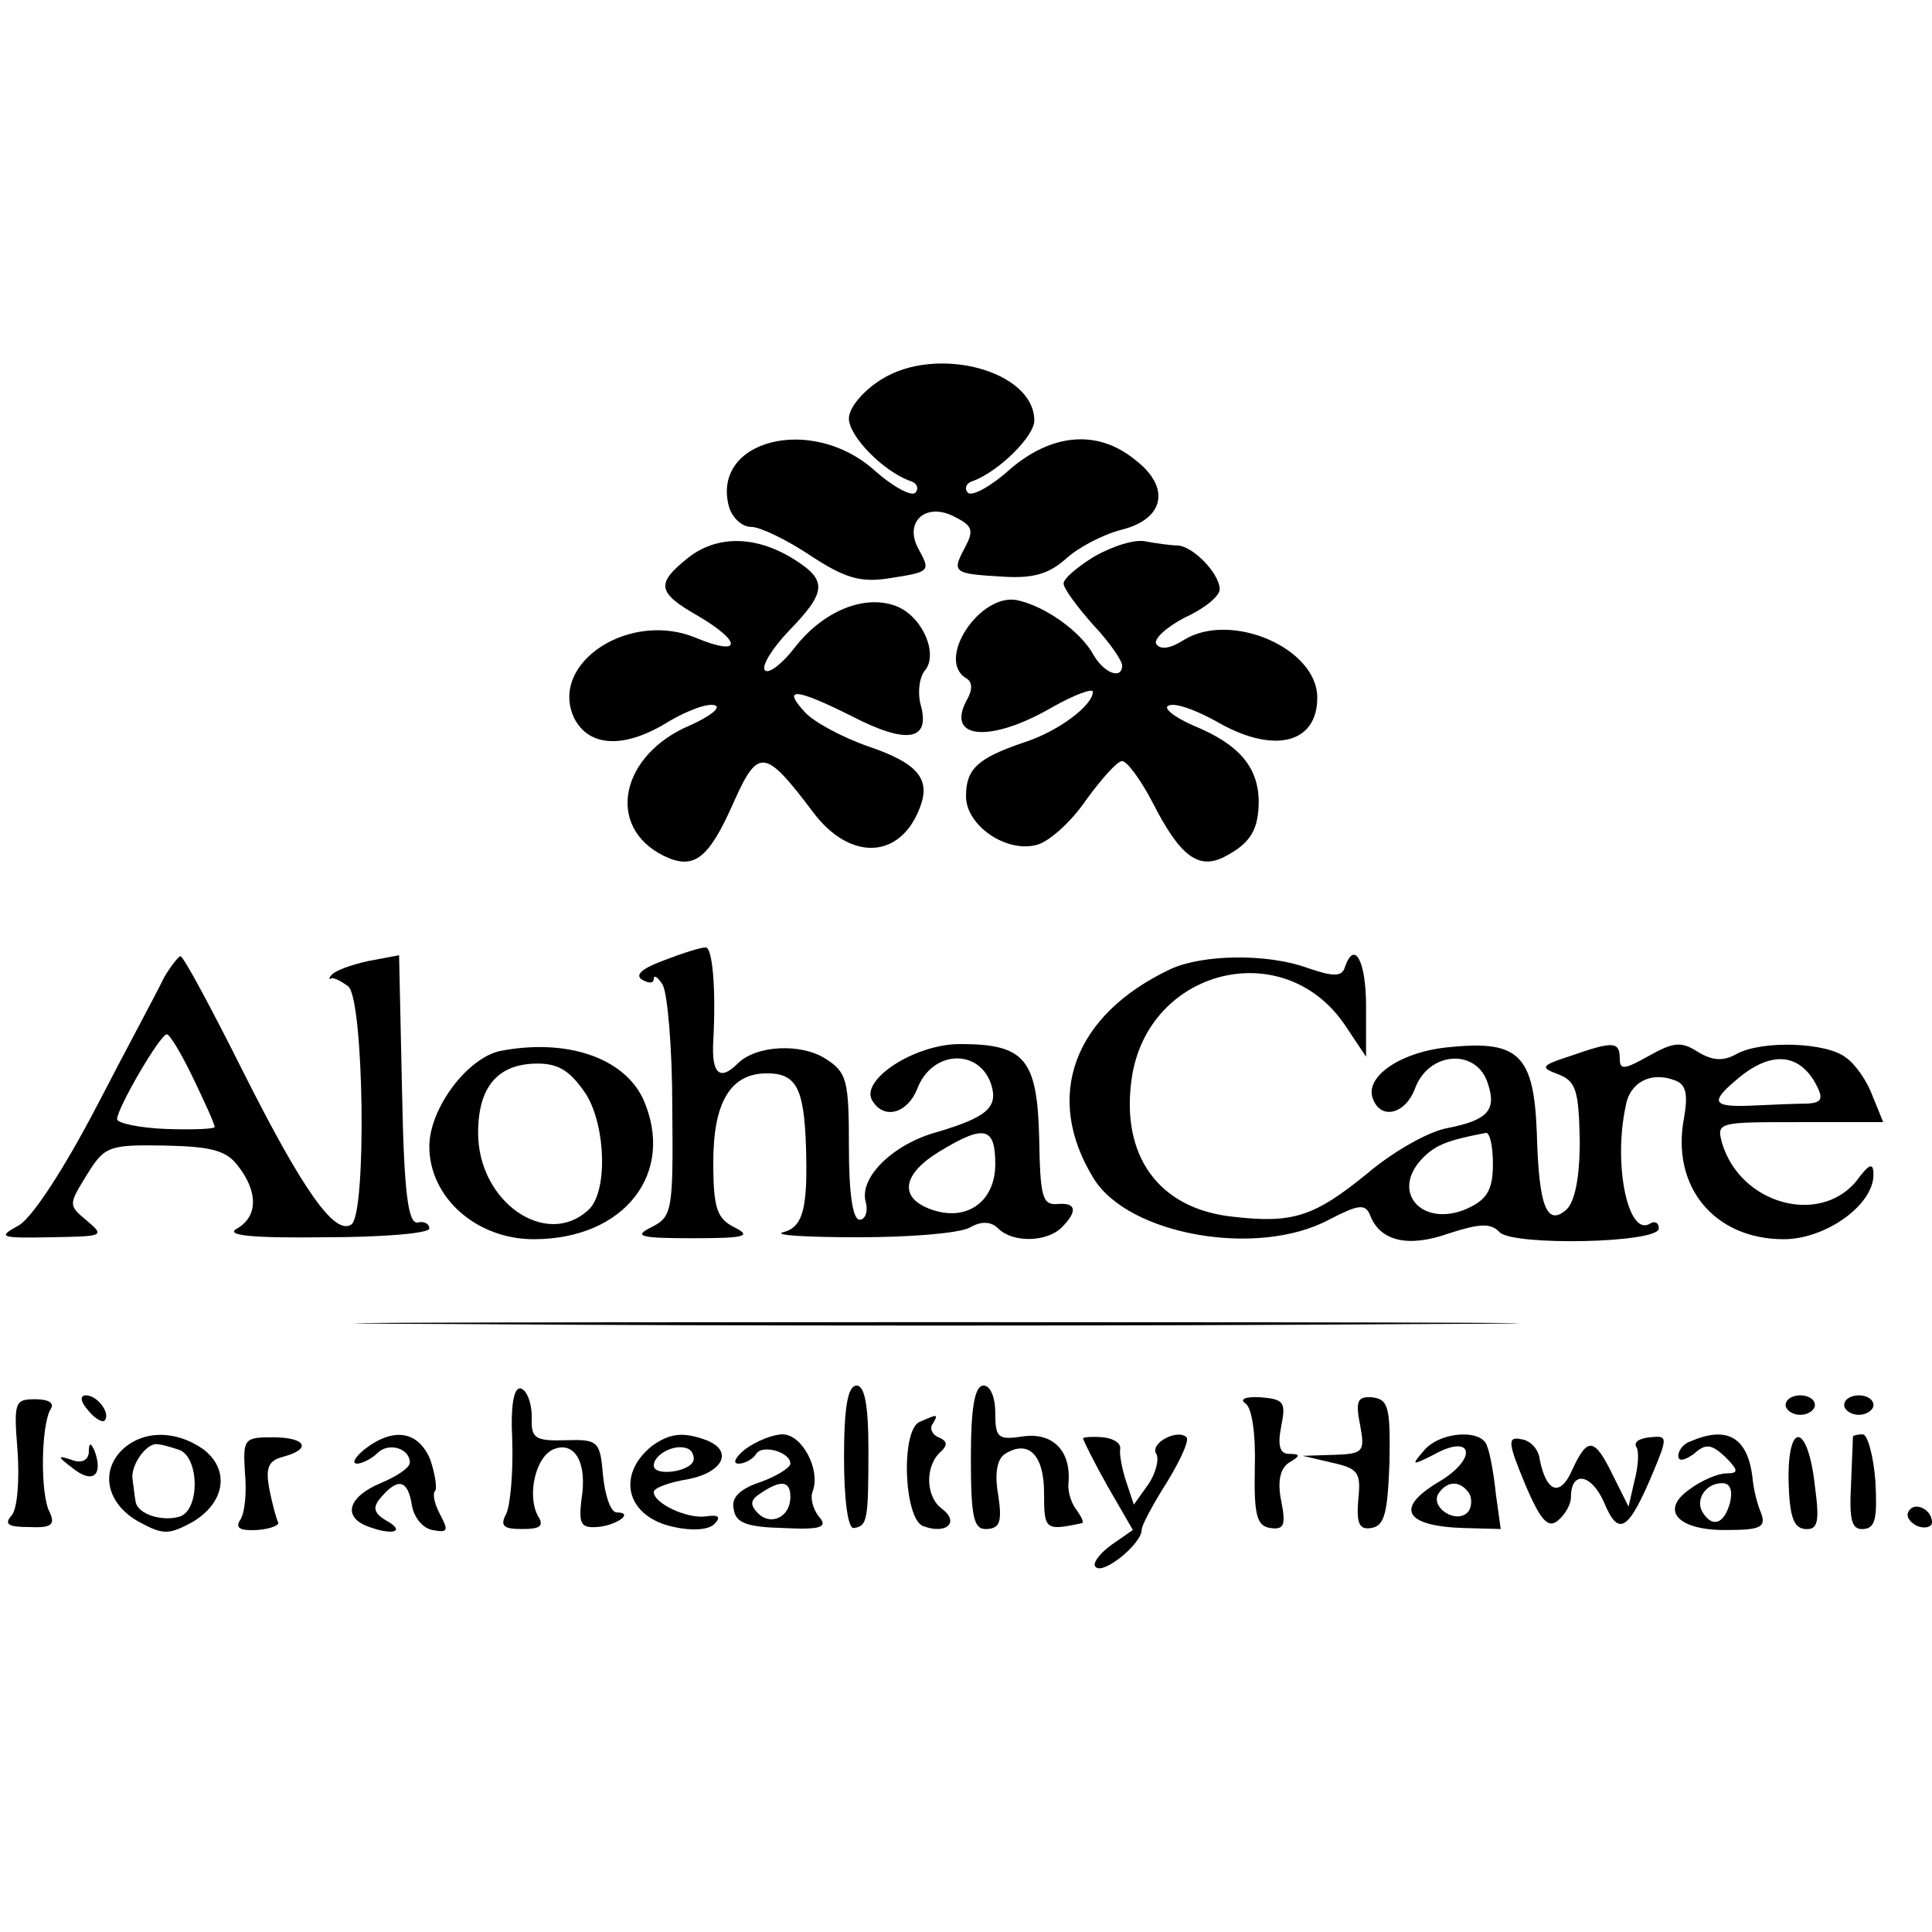
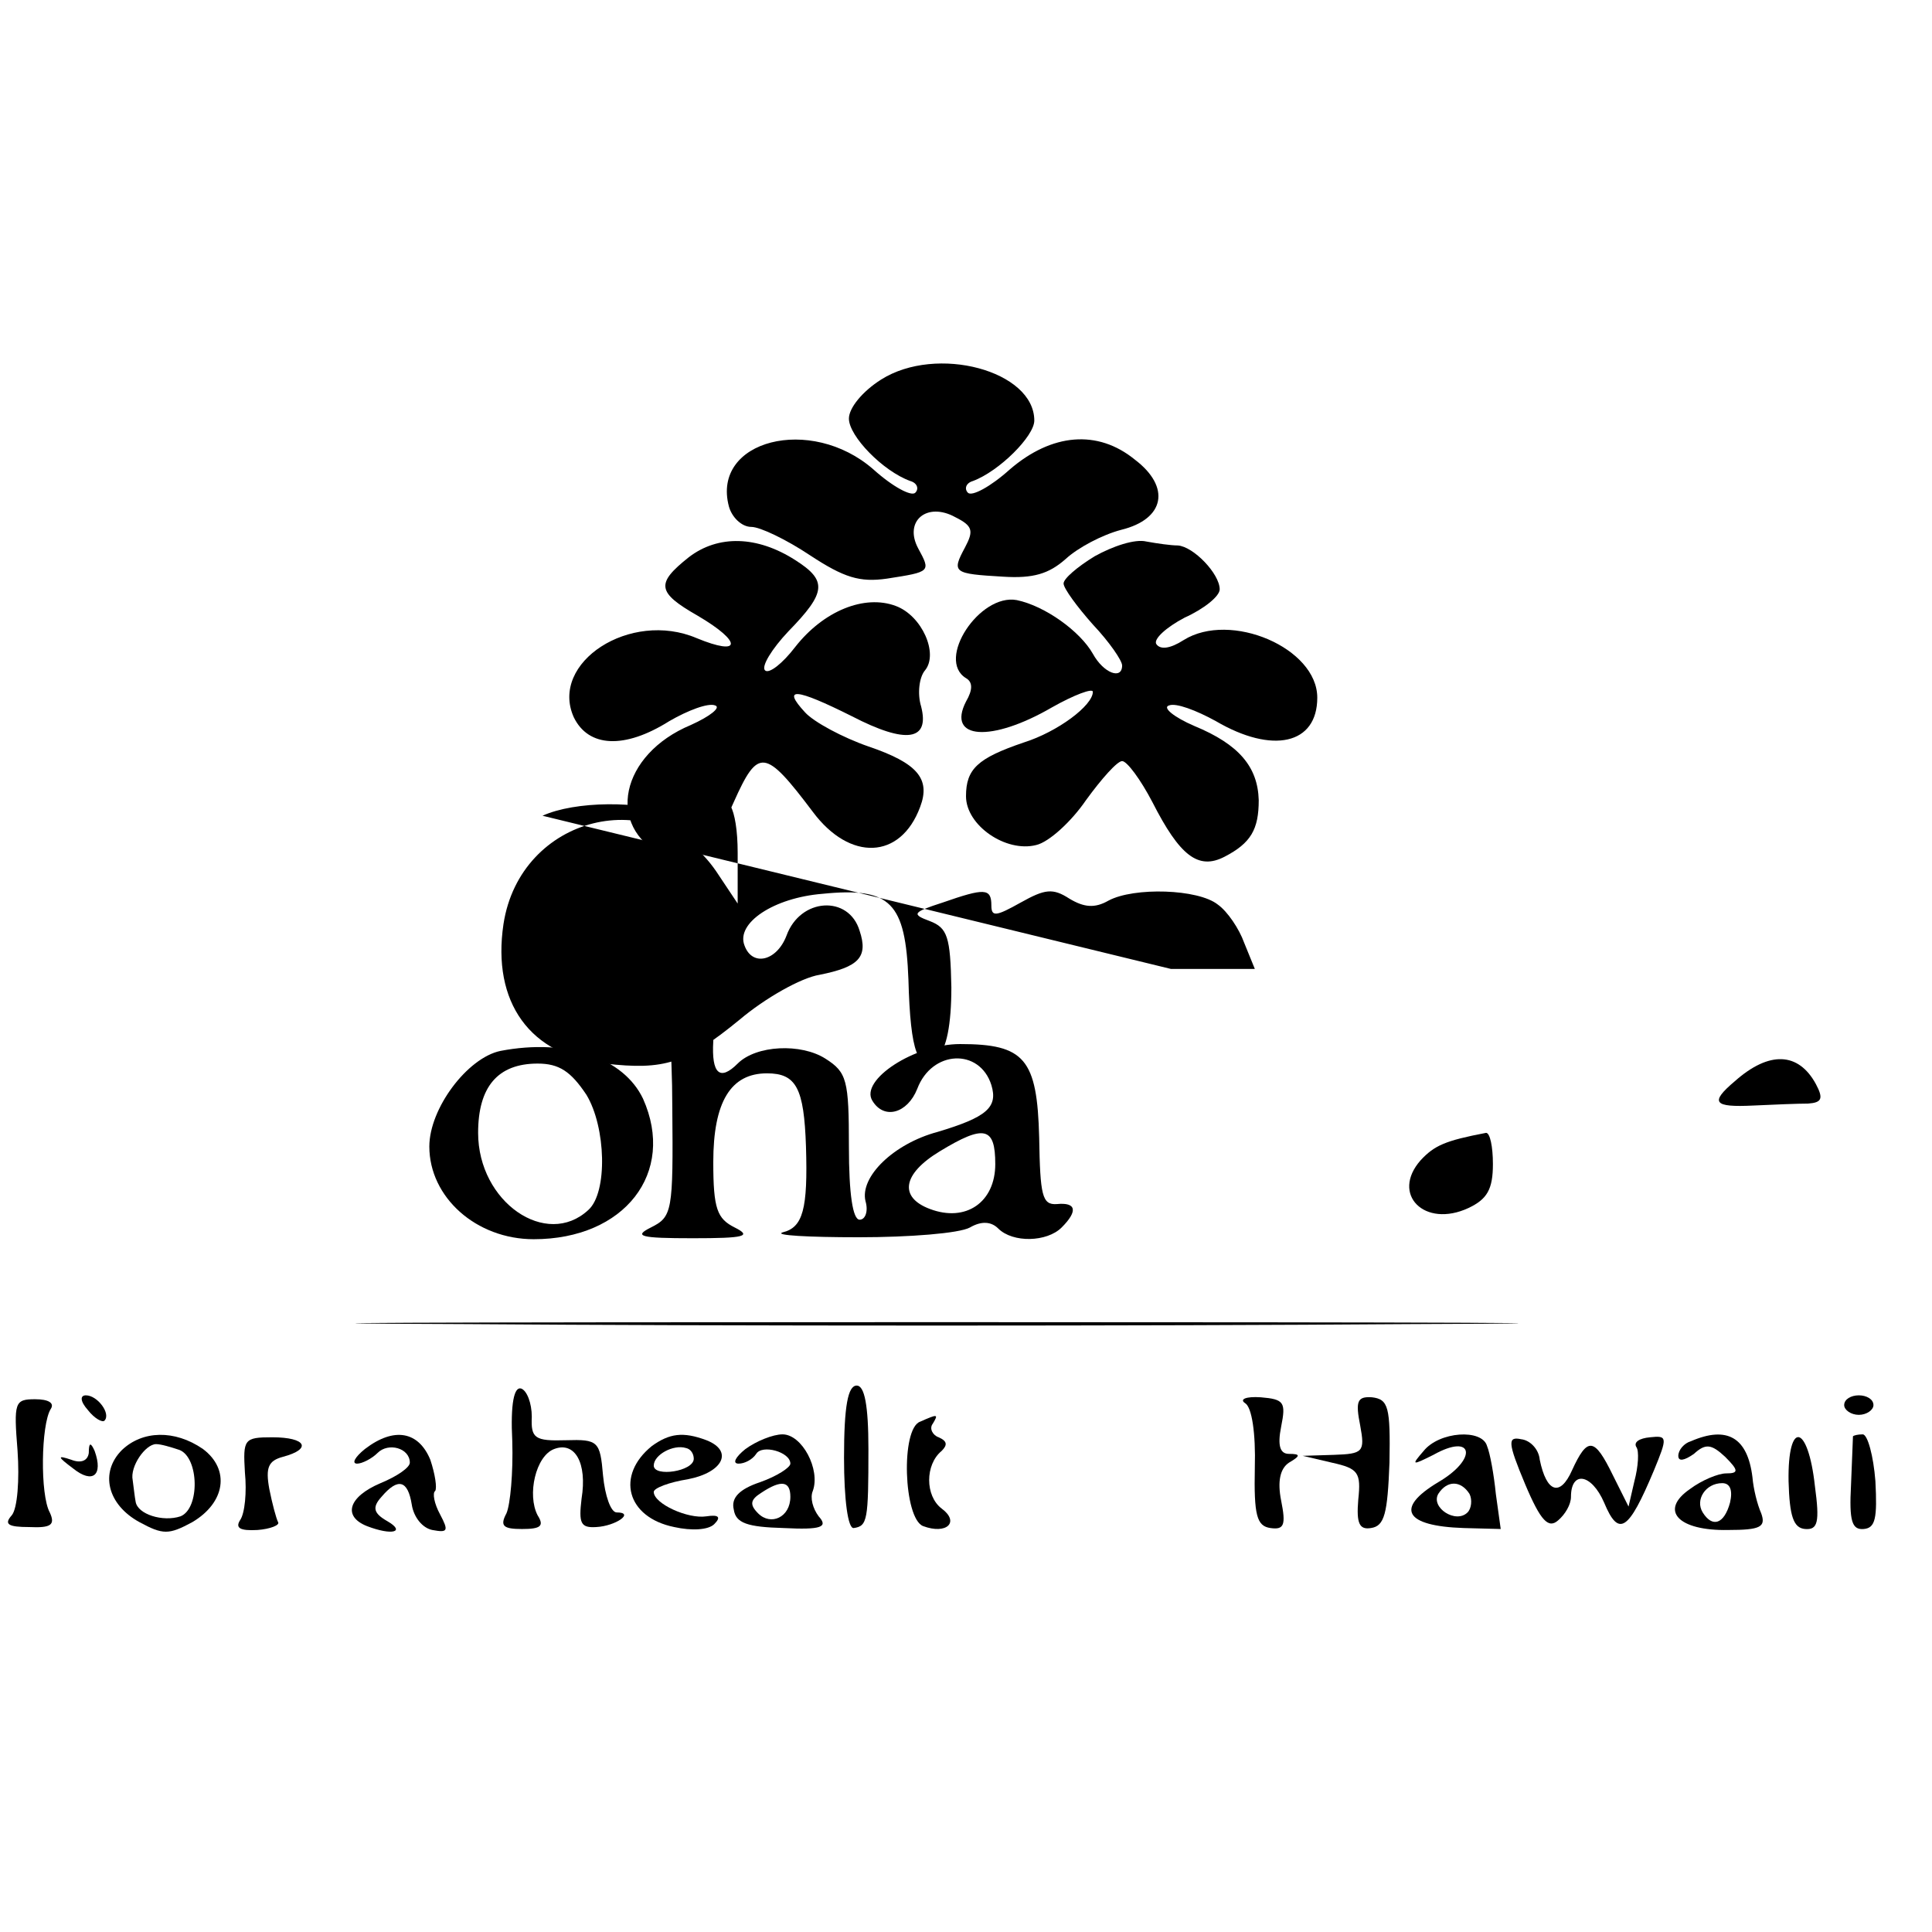
<svg xmlns="http://www.w3.org/2000/svg" version="1.0" width="198pt" height="198pt" viewBox="0 0 198 198" preserveAspectRatio="xMidYMid meet">
  <g transform="translate(0,198) scale(0.1,-0.1)" fill="#000000" stroke="none">
    <path d="M903 1591 c-19 -12 -33 -29 -33 -40 0 -18 35 -54 63 -64 7 -2 9 -8 5 -12 -4 -4 -23 6 -43 24 -64 56 -166 30 -148 -38 3 -11 13 -21 23 -21 9 0 36 -13 60 -29 35 -23 51 -28 79 -24 45 7 45 7 32 31 -15 28 9 48 38 32 18 -9 19 -14 10 -31 -14 -26 -12 -27 39 -30 31 -2 47 3 64 18 13 12 38 25 57 30 45 11 51 44 14 72 -38 31 -85 27 -128 -10 -20 -18 -39 -28 -43 -24 -4 4 -2 10 5 12 27 10 63 46 63 62 0 51 -100 78 -157 42z" />
    <path d="M706 1409 c-34 -27 -33 -36 9 -60 46 -27 45 -42 -1 -23 -68 29 -151 -25 -126 -81 15 -31 52 -33 98 -4 19 11 40 19 47 16 6 -2 -5 -11 -25 -20 -72 -30 -88 -104 -28 -134 31 -15 46 -4 72 55 25 56 32 55 81 -10 38 -51 90 -49 110 5 11 29 -3 45 -53 62 -26 9 -56 25 -65 35 -24 26 -10 25 48 -4 56 -29 80 -25 71 10 -4 13 -2 30 4 37 14 17 -3 56 -30 66 -32 12 -74 -5 -103 -42 -13 -17 -27 -28 -31 -24 -4 4 7 22 24 40 39 40 40 52 7 73 -39 25 -79 26 -109 3z" />
    <path d="M1122 1410 c-18 -11 -32 -23 -32 -28 0 -5 14 -24 30 -42 17 -18 30 -37 30 -42 0 -15 -19 -8 -30 12 -13 23 -49 49 -78 55 -38 7 -83 -61 -52 -80 7 -4 7 -12 0 -24 -20 -39 26 -42 88 -6 23 13 42 20 42 16 0 -14 -36 -41 -71 -52 -47 -16 -59 -27 -59 -55 0 -30 41 -58 72 -50 13 3 36 24 51 46 16 22 32 40 37 40 5 0 19 -19 31 -42 28 -55 47 -70 74 -56 27 14 35 28 35 58 -1 34 -20 57 -66 76 -21 9 -33 19 -26 21 7 3 28 -5 48 -16 58 -34 104 -24 104 24 0 51 -89 89 -137 59 -14 -9 -24 -10 -28 -4 -3 5 10 17 29 27 20 9 36 22 36 29 0 16 -27 44 -43 45 -7 0 -21 2 -32 4 -12 3 -35 -5 -53 -15z" />
    <path d="M681 996 c-22 -8 -31 -15 -23 -20 7 -4 12 -4 12 1 0 4 4 2 9 -6 5 -8 10 -65 10 -126 1 -107 0 -112 -22 -123 -18 -9 -11 -11 43 -11 53 0 61 2 43 11 -18 9 -22 19 -22 67 0 62 18 91 55 91 30 0 38 -15 40 -75 2 -64 -3 -83 -24 -88 -9 -3 26 -5 78 -5 52 0 103 4 114 10 12 7 22 6 29 -1 15 -15 50 -14 65 1 17 17 15 26 -5 24 -15 -1 -17 9 -18 68 -2 81 -15 96 -81 96 -47 0 -103 -37 -90 -58 12 -20 36 -13 46 12 15 40 64 42 76 4 7 -23 -5 -33 -55 -48 -45 -12 -80 -46 -74 -71 3 -10 0 -19 -6 -19 -7 0 -11 26 -11 75 0 68 -2 76 -24 90 -25 16 -71 14 -90 -5 -18 -18 -27 -11 -25 23 3 55 -1 97 -8 96 -5 0 -24 -6 -42 -13z m339 -209 c0 -39 -30 -60 -67 -46 -32 12 -28 36 10 59 46 28 57 25 57 -13z" />
-     <path d="M168 978 c-6 -13 -38 -72 -69 -132 -34 -65 -66 -114 -80 -122 -22 -12 -19 -13 33 -12 54 1 56 1 37 17 -19 16 -19 16 0 47 18 29 22 31 79 30 49 -1 64 -5 76 -21 21 -27 20 -52 -1 -64 -13 -7 14 -10 90 -9 59 0 107 4 107 9 0 5 -6 8 -12 6 -10 -1 -14 32 -16 136 l-3 138 -32 -6 c-18 -4 -34 -10 -37 -14 -3 -3 -3 -5 -1 -4 2 2 10 -2 18 -8 16 -14 19 -234 3 -244 -17 -11 -49 34 -110 155 -33 66 -62 120 -65 120 -2 0 -10 -10 -17 -22z m30 -103 c12 -25 22 -47 22 -50 0 -2 -22 -3 -50 -2 -27 1 -50 6 -50 10 0 11 44 87 51 87 3 0 15 -20 27 -45z" />
-     <path d="M1200 987 c-100 -47 -131 -131 -79 -215 36 -58 168 -81 241 -42 29 15 37 17 42 5 10 -27 39 -34 81 -19 31 10 43 11 52 1 15 -14 163 -11 163 4 0 6 -4 8 -9 5 -22 -14 -38 59 -25 120 4 25 26 36 50 27 12 -4 14 -14 10 -38 -14 -71 31 -125 102 -125 43 0 92 35 92 66 0 13 -4 12 -18 -7 -38 -45 -118 -23 -137 39 -6 22 -5 22 79 22 l86 0 -11 27 c-5 14 -17 32 -27 39 -20 16 -86 18 -112 4 -14 -8 -25 -7 -40 2 -17 11 -25 10 -50 -4 -25 -14 -30 -15 -30 -3 0 18 -7 18 -50 3 -31 -10 -32 -12 -13 -19 18 -7 21 -16 22 -68 0 -38 -5 -63 -14 -71 -20 -17 -28 4 -30 79 -3 79 -18 95 -88 88 -50 -4 -89 -30 -80 -53 8 -22 33 -16 43 10 14 39 64 42 75 5 9 -27 -1 -37 -41 -45 -19 -3 -56 -24 -82 -46 -55 -45 -77 -52 -138 -45 -77 8 -116 63 -104 143 17 111 155 146 218 54 l22 -33 0 52 c0 46 -12 69 -22 39 -3 -9 -12 -9 -38 0 -41 15 -107 14 -140 -1z m661 -118 c8 -15 6 -19 -8 -20 -10 0 -35 -1 -56 -2 -41 -2 -45 3 -19 25 35 31 65 30 83 -3z m-331 -82 c0 -26 -6 -36 -25 -45 -45 -21 -80 14 -49 49 14 15 25 20 67 28 4 0 7 -14 7 -32z" />
+     <path d="M1200 987 l86 0 -11 27 c-5 14 -17 32 -27 39 -20 16 -86 18 -112 4 -14 -8 -25 -7 -40 2 -17 11 -25 10 -50 -4 -25 -14 -30 -15 -30 -3 0 18 -7 18 -50 3 -31 -10 -32 -12 -13 -19 18 -7 21 -16 22 -68 0 -38 -5 -63 -14 -71 -20 -17 -28 4 -30 79 -3 79 -18 95 -88 88 -50 -4 -89 -30 -80 -53 8 -22 33 -16 43 10 14 39 64 42 75 5 9 -27 -1 -37 -41 -45 -19 -3 -56 -24 -82 -46 -55 -45 -77 -52 -138 -45 -77 8 -116 63 -104 143 17 111 155 146 218 54 l22 -33 0 52 c0 46 -12 69 -22 39 -3 -9 -12 -9 -38 0 -41 15 -107 14 -140 -1z m661 -118 c8 -15 6 -19 -8 -20 -10 0 -35 -1 -56 -2 -41 -2 -45 3 -19 25 35 31 65 30 83 -3z m-331 -82 c0 -26 -6 -36 -25 -45 -45 -21 -80 14 -49 49 14 15 25 20 67 28 4 0 7 -14 7 -32z" />
    <path d="M513 903 c-34 -7 -73 -59 -73 -98 0 -52 48 -95 107 -95 93 0 146 68 112 144 -20 42 -78 62 -146 49z m88 -45 c20 -33 22 -100 2 -118 -43 -40 -113 8 -113 79 0 47 20 71 61 71 22 0 34 -8 50 -32z" />
    <path d="M478 623 c265 -2 699 -2 965 0 265 1 48 2 -483 2 -531 0 -748 -1 -482 -2z" />
    <path d="M525 503 c1 -32 -2 -65 -6 -74 -7 -13 -3 -16 16 -16 19 0 23 3 16 14 -11 21 -2 61 17 68 21 8 34 -14 28 -51 -3 -25 -1 -30 15 -29 20 1 40 15 21 15 -6 0 -12 17 -14 38 -3 35 -5 37 -38 36 -32 -1 -36 2 -35 24 0 14 -5 27 -11 29 -7 2 -11 -15 -9 -54z" />
    <path d="M865 486 c0 -43 4 -73 10 -72 14 2 15 8 15 81 0 45 -4 65 -12 65 -9 0 -13 -21 -13 -74z" />
-     <path d="M995 486 c0 -63 3 -74 17 -73 13 1 15 8 11 35 -4 22 -1 37 7 42 24 15 40 -1 40 -40 0 -38 1 -39 39 -31 2 1 -1 7 -6 14 -5 6 -9 19 -8 27 3 33 -16 52 -46 48 -26 -4 -29 -2 -29 24 0 16 -5 28 -12 28 -9 0 -13 -22 -13 -74z" />
    <path d="M18 493 c2 -29 0 -59 -6 -66 -8 -9 -4 -12 18 -12 22 -1 27 2 21 15 -10 18 -9 90 1 106 4 6 -2 10 -16 10 -21 0 -22 -3 -18 -53z" />
    <path d="M90 535 c7 -9 15 -13 17 -11 7 7 -7 26 -19 26 -6 0 -6 -6 2 -15z" />
    <path d="M1276 542 c7 -4 11 -31 10 -66 -1 -49 2 -60 16 -62 14 -2 16 3 11 28 -4 20 -1 33 8 39 12 7 12 9 0 9 -9 0 -12 8 -8 28 5 25 3 28 -21 30 -15 1 -22 -2 -16 -6z" />
    <path d="M1394 519 c5 -27 3 -29 -27 -30 l-32 -1 30 -7 c27 -6 30 -10 27 -38 -2 -24 1 -31 13 -29 14 2 17 15 19 67 1 57 -1 65 -18 67 -15 1 -17 -4 -12 -29z" />
-     <path d="M1830 540 c0 -5 7 -10 15 -10 8 0 15 5 15 10 0 6 -7 10 -15 10 -8 0 -15 -4 -15 -10z" />
    <path d="M1890 540 c0 -5 7 -10 15 -10 8 0 15 5 15 10 0 6 -7 10 -15 10 -8 0 -15 -4 -15 -10z" />
    <path d="M943 523 c-20 -7 -17 -99 3 -107 24 -9 38 4 19 18 -17 13 -17 45 0 59 6 6 6 10 -3 14 -6 2 -10 9 -6 14 6 10 5 10 -13 2z" />
    <path d="M125 494 c-23 -23 -15 -56 18 -74 24 -13 30 -13 54 0 34 20 39 54 11 75 -29 20 -62 19 -83 -1z m59 0 c20 -8 21 -60 1 -68 -18 -6 -44 2 -46 15 -1 5 -2 15 -3 22 -3 14 13 37 24 37 5 0 15 -3 24 -6z" />
    <path d="M251 471 c2 -20 0 -42 -5 -49 -5 -8 0 -11 18 -10 13 1 23 5 21 8 -2 4 -6 19 -9 34 -4 22 -1 29 14 33 30 8 24 20 -11 20 -29 0 -30 -2 -28 -36z" />
    <path d="M374 495 c-10 -8 -14 -15 -8 -15 5 0 15 5 21 11 11 11 33 5 33 -10 0 -5 -13 -14 -30 -21 -33 -14 -39 -34 -14 -44 26 -10 40 -6 21 5 -14 8 -16 14 -6 25 17 20 27 17 31 -8 2 -13 11 -24 21 -26 16 -3 17 -1 8 16 -6 11 -8 22 -5 24 2 3 0 17 -5 32 -12 29 -37 34 -67 11z" />
    <path d="M668 498 c-37 -30 -26 -73 23 -83 18 -4 35 -3 41 3 7 7 5 10 -8 8 -19 -3 -54 13 -54 25 0 4 16 10 35 13 36 7 47 29 19 40 -24 9 -38 7 -56 -6z m43 -13 c0 -13 -41 -19 -41 -7 0 11 20 22 33 18 5 -1 8 -6 8 -11z" />
    <path d="M764 495 c-10 -8 -14 -15 -7 -15 6 0 14 4 18 10 6 10 35 2 35 -10 0 -4 -14 -13 -31 -19 -21 -7 -30 -16 -27 -28 2 -14 14 -18 51 -19 39 -2 46 1 36 12 -6 8 -9 19 -6 26 8 22 -11 58 -31 58 -10 0 -27 -7 -38 -15z m46 -49 c0 -21 -20 -30 -33 -17 -9 9 -8 14 3 21 21 14 30 12 30 -4z" />
-     <path d="M1110 506 c0 -2 11 -24 25 -49 l26 -45 -23 -16 c-12 -9 -19 -19 -15 -22 8 -8 47 24 47 38 0 5 12 27 26 49 14 23 23 43 20 46 -9 9 -38 -6 -31 -17 3 -5 0 -19 -8 -31 l-15 -21 -8 24 c-4 12 -7 28 -6 33 1 6 -7 11 -18 12 -11 1 -20 0 -20 -1z" />
    <path d="M1459 493 c-13 -15 -12 -15 10 -4 41 23 46 -4 5 -28 -45 -27 -34 -45 26 -47 l38 -1 -5 36 c-2 20 -6 42 -9 49 -5 18 -49 15 -65 -5z m47 -44 c3 -6 2 -15 -2 -19 -12 -12 -38 5 -30 19 9 14 23 14 32 0z" />
    <path d="M1563 459 c16 -38 24 -46 34 -37 7 6 13 16 13 24 0 27 21 24 34 -6 15 -36 25 -29 51 33 14 34 14 36 -4 34 -11 -1 -17 -5 -14 -10 3 -4 2 -20 -2 -35 l-6 -26 -16 32 c-19 39 -26 40 -42 5 -12 -27 -26 -23 -33 11 -1 11 -10 20 -19 21 -14 3 -14 -3 4 -46z" />
    <path d="M1733 503 c-7 -2 -13 -9 -13 -15 0 -6 6 -5 16 2 12 11 18 10 32 -3 14 -14 14 -17 1 -17 -8 0 -25 -7 -37 -16 -32 -22 -12 -43 39 -42 33 0 39 3 34 17 -4 9 -8 25 -9 37 -5 41 -26 53 -63 37z m40 -63 c-6 -22 -18 -26 -28 -10 -8 13 3 30 20 30 8 0 11 -7 8 -20z" />
    <path d="M1833 462 c1 -36 5 -48 17 -49 13 -1 15 7 10 44 -7 64 -28 68 -27 5z" />
    <path d="M1899 508 c0 -2 -1 -24 -2 -50 -2 -37 1 -46 13 -45 12 1 14 11 12 49 -2 26 -8 48 -13 48 -5 0 -9 -1 -10 -2z" />
    <path d="M91 491 c-1 -8 -8 -11 -18 -7 -15 5 -14 3 2 -9 20 -16 31 -7 22 18 -4 9 -6 9 -6 -2z" />
-     <path d="M1956 431 c-3 -5 1 -11 9 -15 8 -3 15 -1 15 4 0 13 -18 22 -24 11z" />
  </g>
</svg>